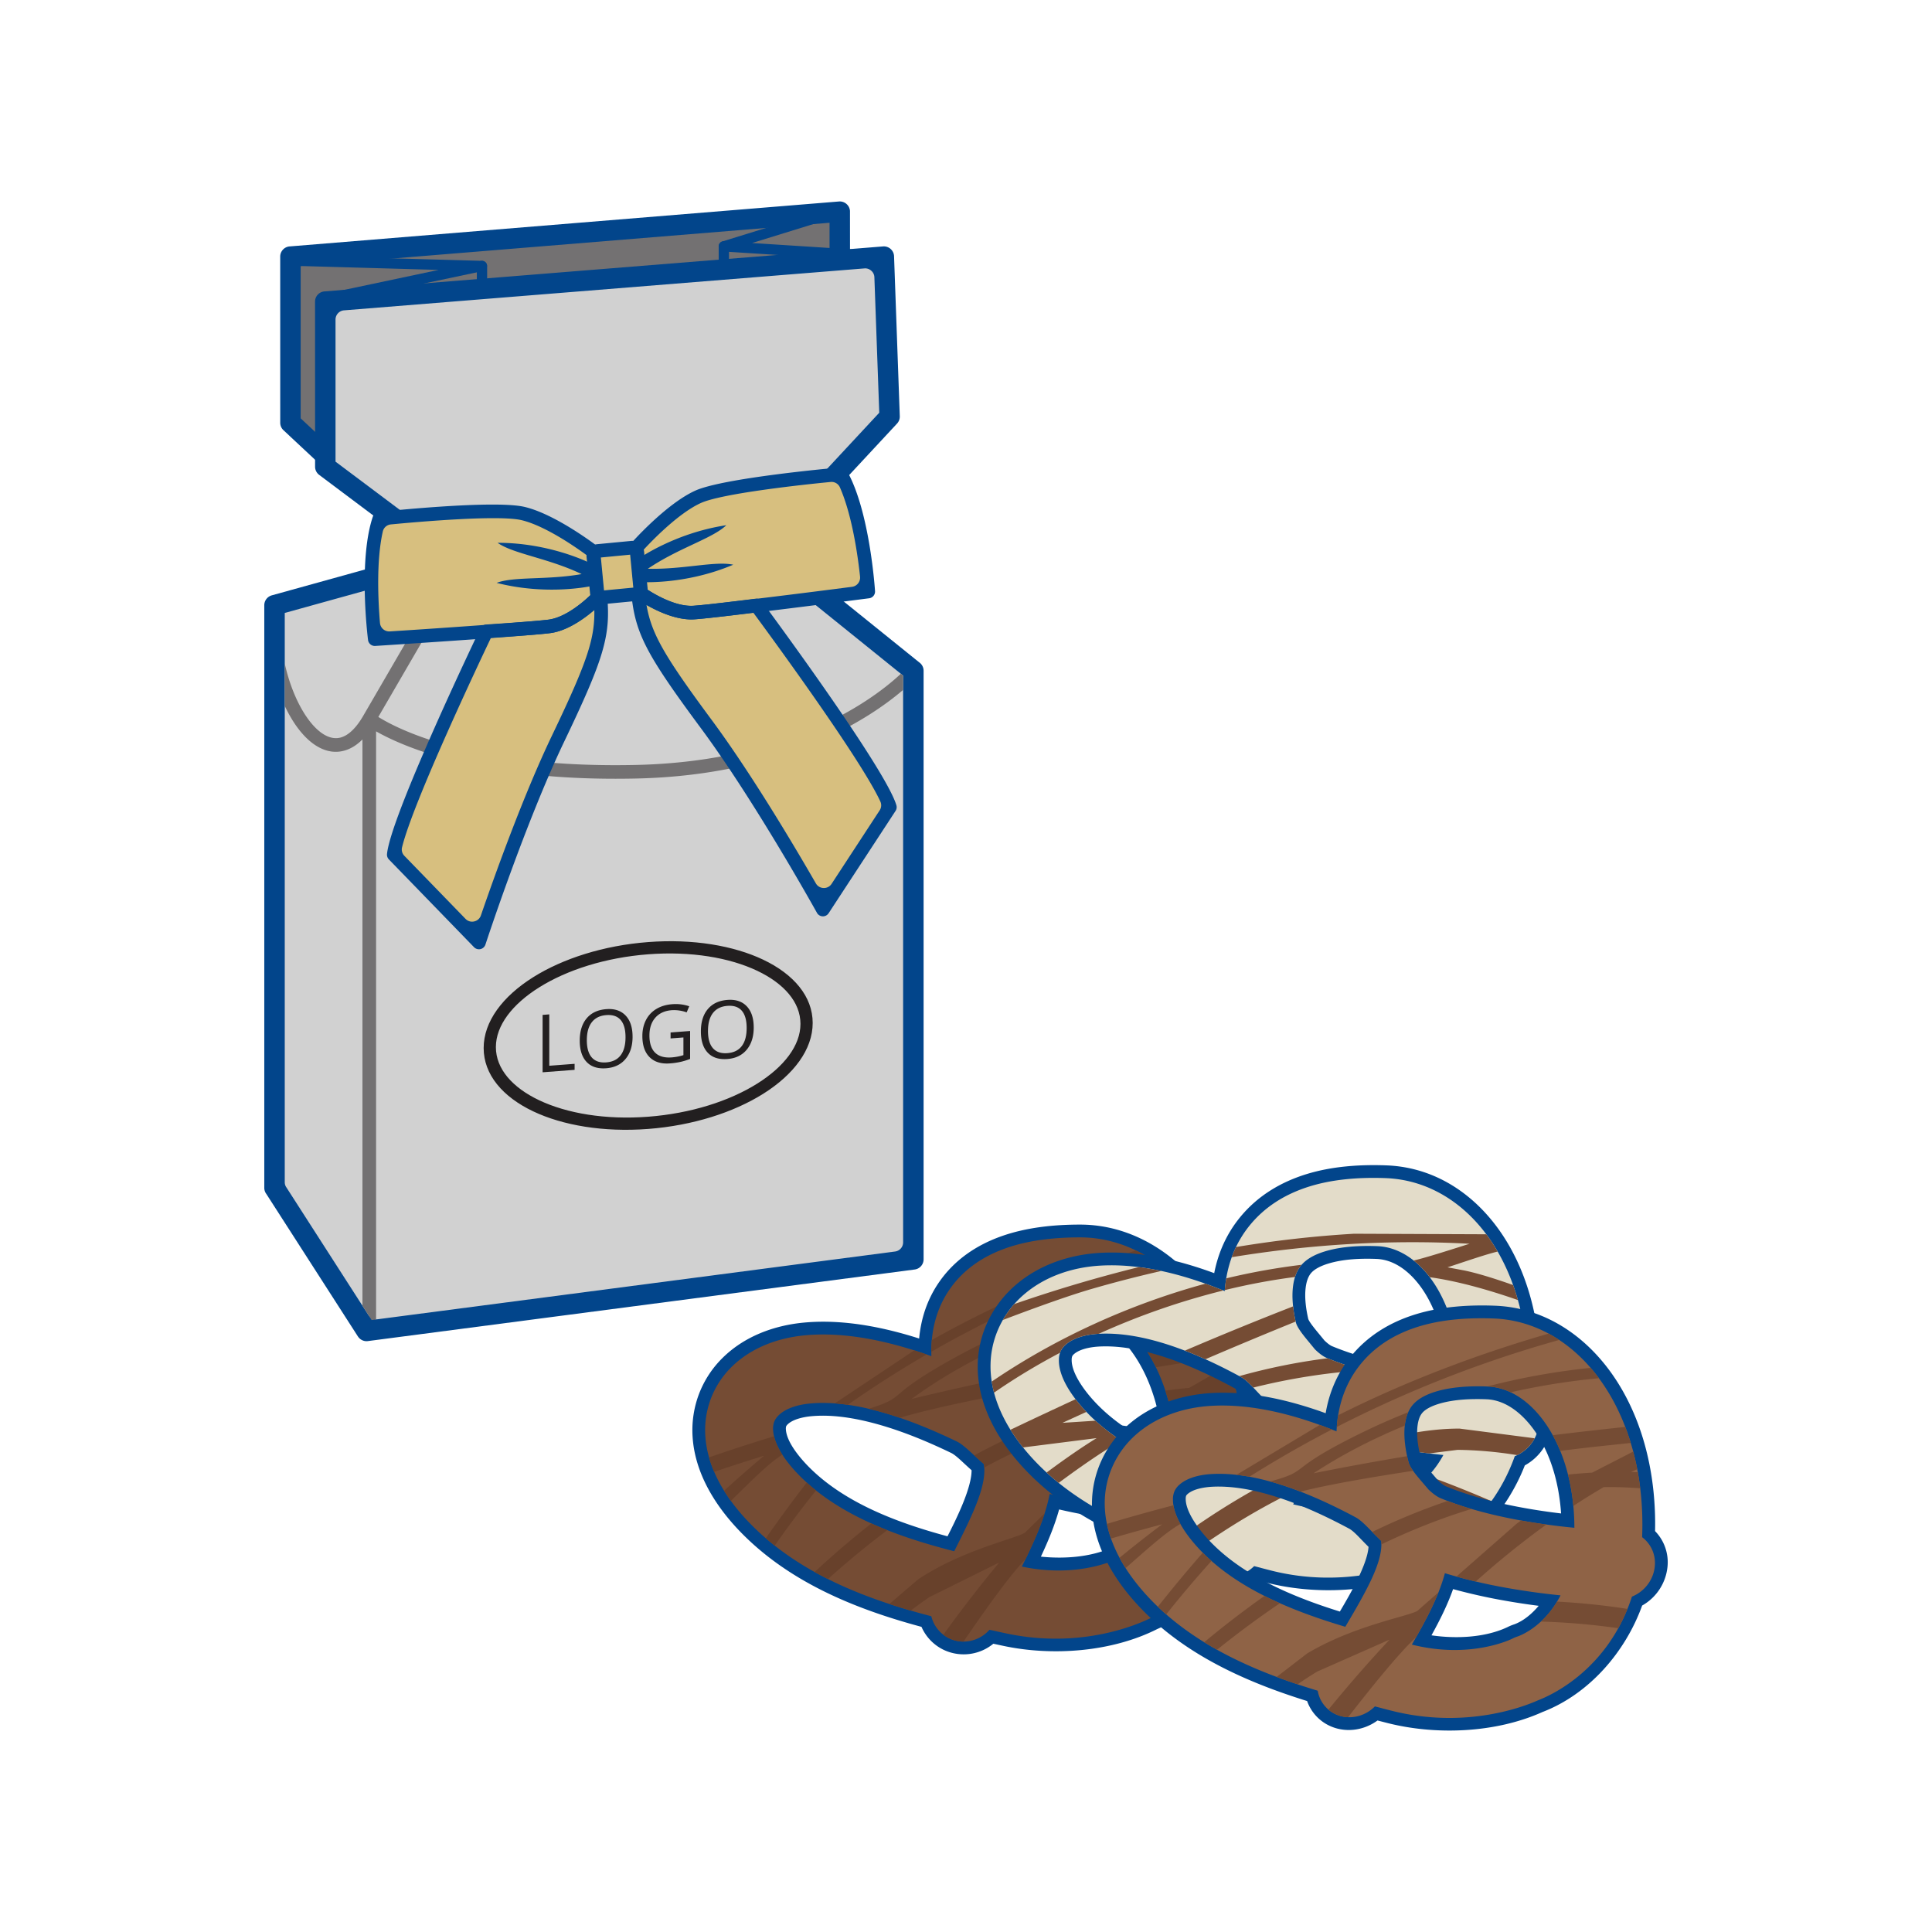
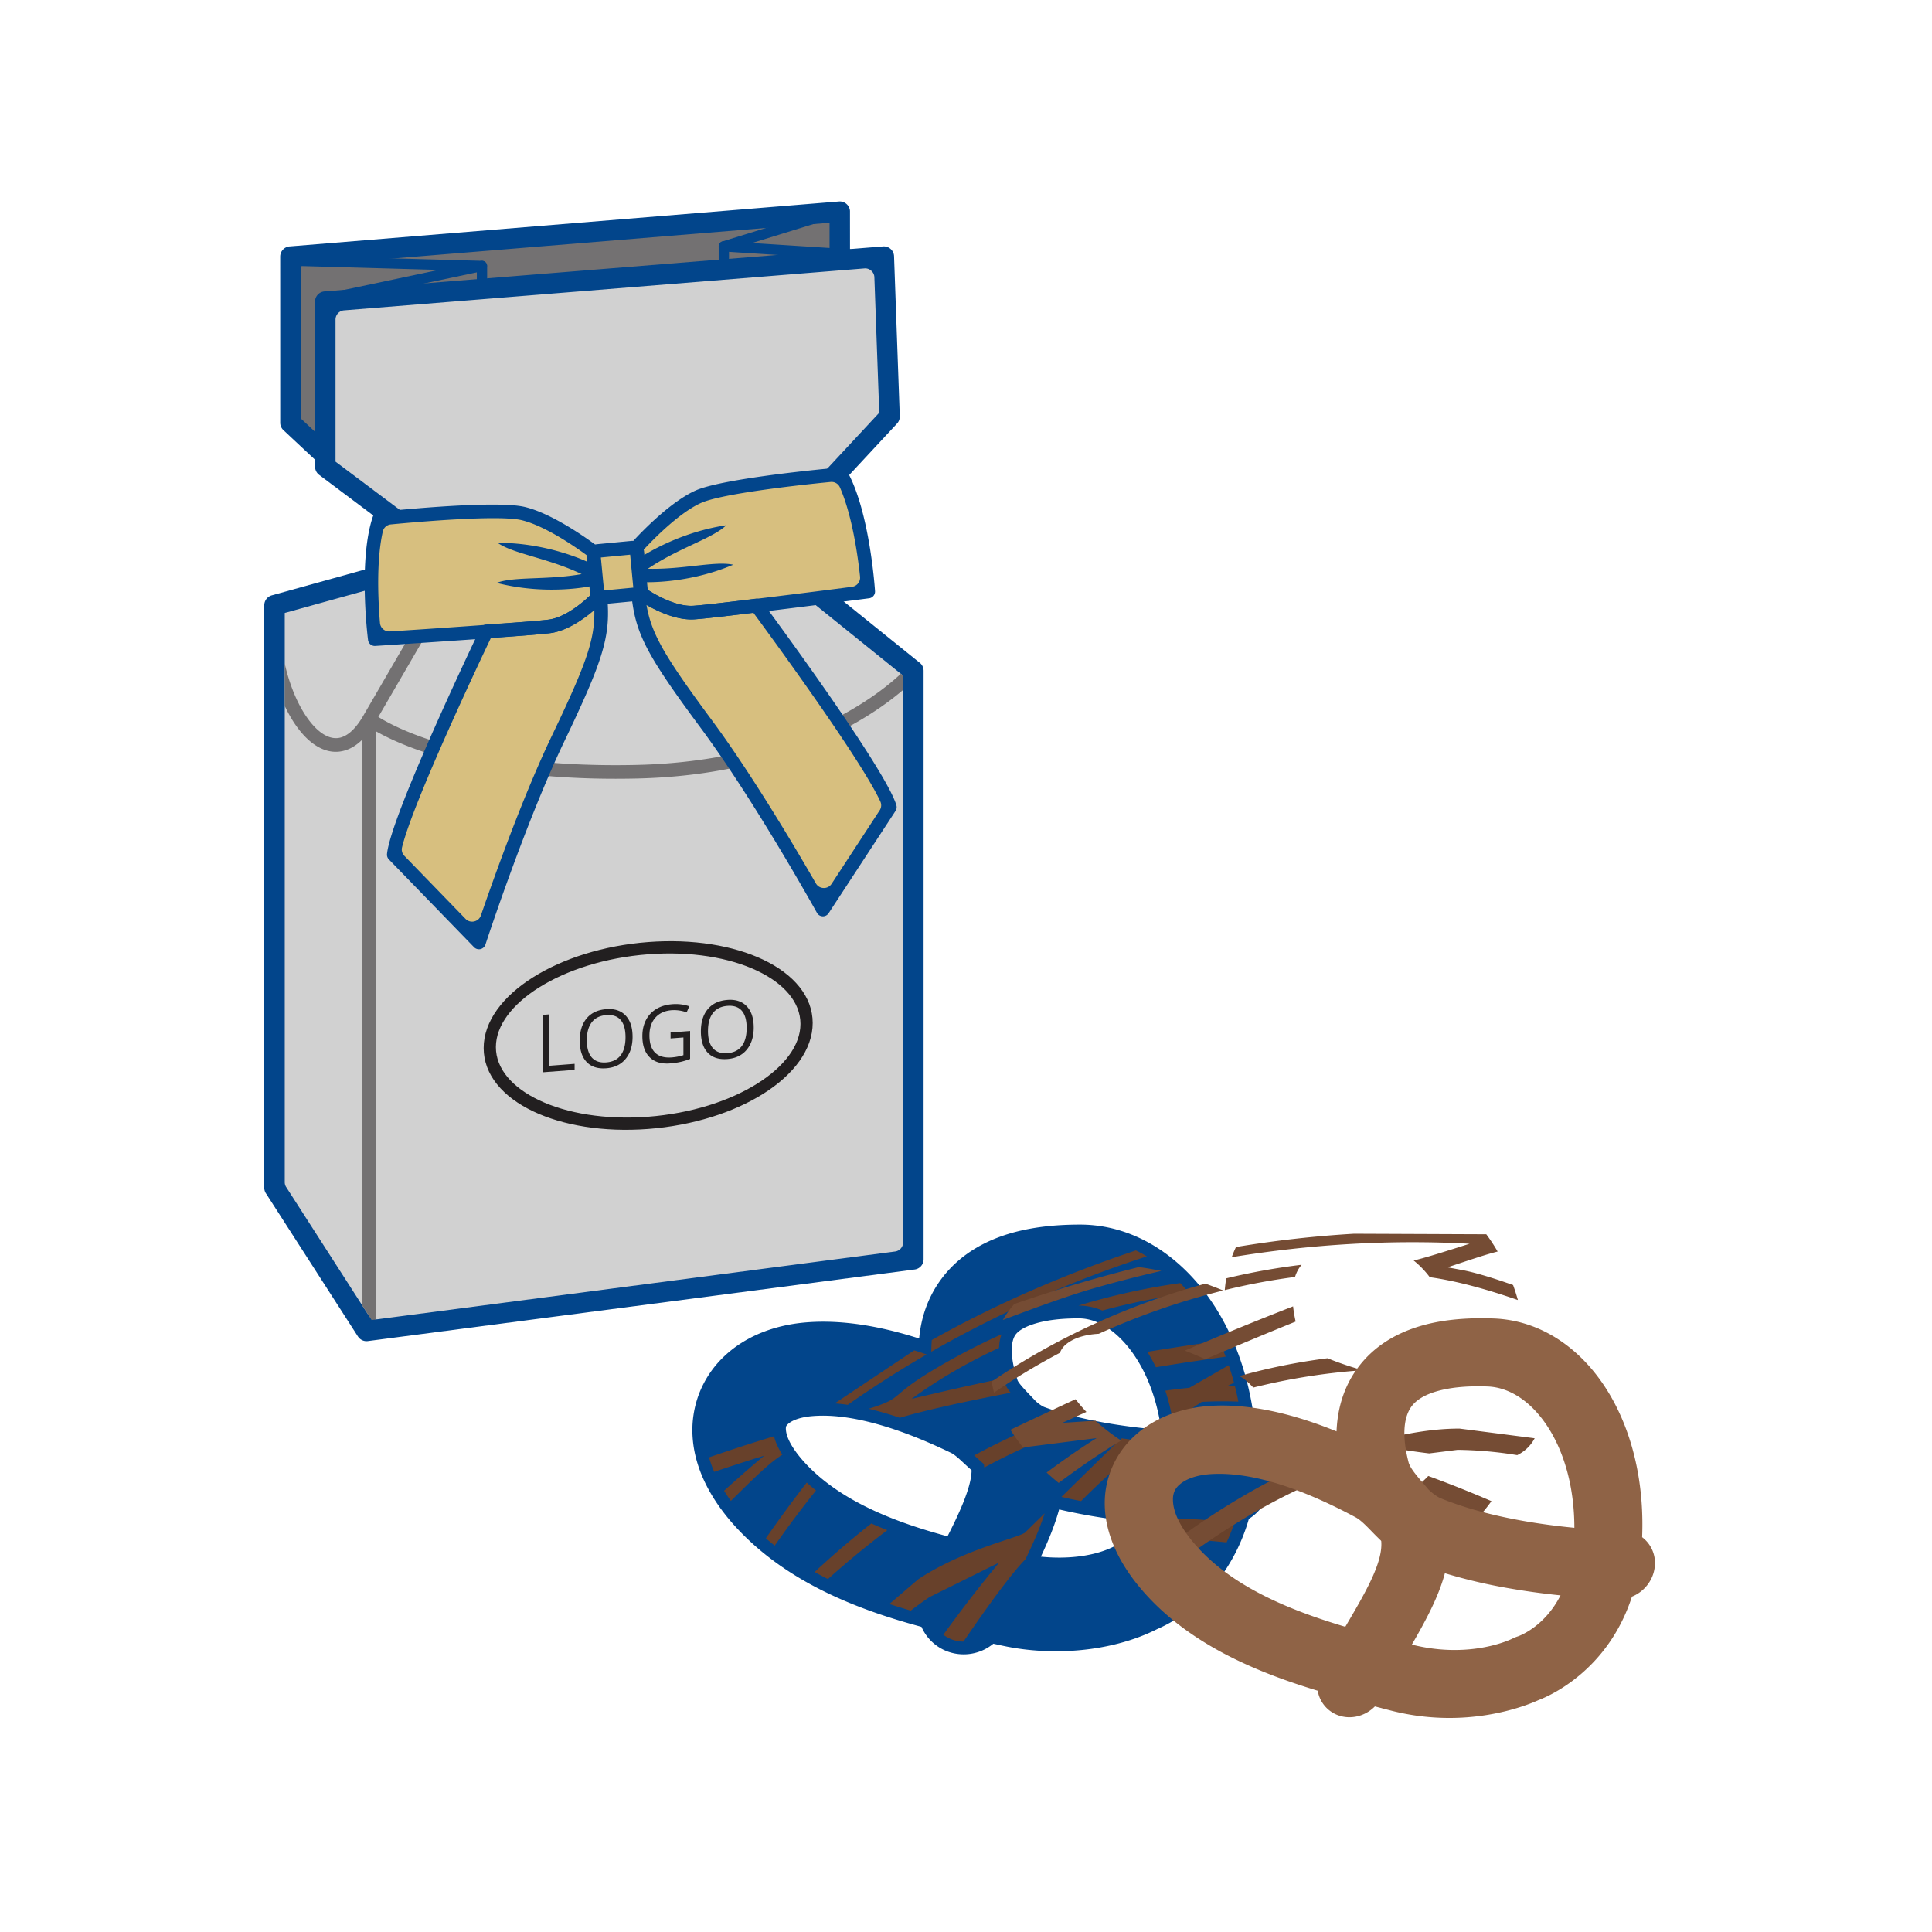
<svg xmlns="http://www.w3.org/2000/svg" id="Layer_1" version="1.1" viewBox="0 0 150 150">
  <defs>
    <style>.st0,.st1{fill:#02458b}.st2{fill:#d7bf7f}.st1,.st2,.st3,.st5{fill-rule:evenodd}.st6{fill:#754c34}.st3{fill:#d1d1d1}.st5{fill:#221f20}</style>
  </defs>
  <path style="fill:#737172;fill-rule:evenodd" d="m25.254 35.349-2.704-2.527V19.923l42.65-3.49v3.766l-39.946 3.217v11.933z" />
  <path class="st0" d="m24.714 35.93-2.704-2.528a.79.79 0 0 1-.253-.58l-.002-12.899c0-.427.336-.775.759-.793l42.624-3.487a.795.795 0 0 1 .854.729l.003 3.763-3.563.287 1.974-.748v-2.379l-41.062 3.36V32.48l1.91 1.785v1.877a.797.797 0 0 1-.54-.212Z" />
  <path class="st3" d="m34.803 43.398-9.549-7.162v-12.82l43.367-3.493.446 12.423-10.618 11.42-23.259-.446-.387.078z" />
  <path class="st0" d="m34.277 43.992-9.497-7.123a.793.793 0 0 1-.317-.633l-.003-12.82c0-.427.337-.775.76-.793l43.339-3.491a.795.795 0 0 1 .854.729l.446 12.457a.792.792 0 0 1-.212.567L59.03 44.307a.796.796 0 0 1-.636.251l-23.121-.443-.314.063a.794.794 0 0 1-.682-.185Zm-8.228-8.15 8.944 6.707.043-.008c.054-.008.11-.014.168-.013l22.906.439 10.155-10.923-.378-10.512a.693.693 0 0 0-.241-.512.695.695 0 0 0-.536-.18l-40.398 3.255a.719.719 0 0 0-.662.718v11.029Z" />
  <path class="st3" d="m21.314 92.222 7.144 11.115 42.455-5.557V52.078l-8.747-7.054-26.432-2.036-14.42 3.999v45.235z" />
  <path class="st0" d="m22.223 92.17 6.384 9.933c.154.24.416.362.699.325l40.186-5.261a.716.716 0 0 0 .626-.714V52.454l-8.256-6.658-26.055-2.007-13.699 3.8v44.192c0 .144.036.268.114.389Zm5.567 11.595-7.115-11.071a.788.788 0 0 1-.156-.472V46.987a.797.797 0 0 1 .583-.764l14.372-3.986a.784.784 0 0 1 .318-.041l26.433 2.036a.8.8 0 0 1 .438.174l8.705 7.019c.205.143.34.382.34.652v45.702a.796.796 0 0 1-.692.785l-42.415 5.552a.793.793 0 0 1-.81-.352Z" />
  <path d="M28.141 101.379V57.411c-.43.429-.878.705-1.331.845-.785.243-1.559.088-2.282-.371-.661-.419-1.278-1.1-1.813-1.957a11.03 11.03 0 0 1-.607-1.12v-3.294c.323 1.462.853 2.812 1.504 3.855.452.724.957 1.289 1.482 1.622.463.293.941.399 1.405.255.561-.174 1.142-.702 1.706-1.676l.003-.006.003-.006 6.693-11.519.901-.25.447.035-6.879 11.839c1.484.93 7.388 4.014 20.041 3.726 12.265-.279 18.676-5.337 20.526-7.077l.177.143v1.11c-2.511 2.15-9.092 6.616-20.683 6.879-11.968.272-18.135-2.469-20.235-3.661v45.659l-.347.045-.712-1.108Z" style="fill:#737172" />
  <path class="st0" d="M25.18 23.65a.398.398 0 0 1-.473-.308.398.398 0 0 1 .308-.473l9.042-1.914-11.361-.32a.399.399 0 0 1 .022-.796l14.688.413a.4.4 0 0 1 .098.789L25.18 23.649Z" />
  <path class="st2" d="M29.099 49.622s-.774-6.051.351-9.346c0 0 8.833-.958 11.164-.404 2.331.553 5.465 2.971 5.465 2.971l.338 3.534s-1.901 2.016-3.768 2.256c-1.867.24-13.551.989-13.551.989Z" />
-   <path class="st2" d="m46.764 46.382 2.637-.253a.391.391 0 0 0 .351-.425l-.271-2.83a.39.39 0 0 0-.425-.351l-2.637.252a.39.39 0 0 0-.351.425l.271 2.83a.39.39 0 0 0 .425.351Z" />
+   <path class="st2" d="m46.764 46.382 2.637-.253l-.271-2.83a.39.39 0 0 0-.425-.351l-2.637.252a.39.39 0 0 0-.351.425l.271 2.83a.39.39 0 0 0 .425.351Z" />
  <path class="st2" d="M37.774 49.013s-6.923 14.417-7.201 17.344l6.613 6.816s3.087-9.448 6.155-15.856c3.068-6.408 3.526-8.046 3.275-10.951l-.204-.045.005.054s-1.901 2.016-3.768 2.256c-.751.097-2.753.242-4.876.38ZM67.41 45.926s-.388-6.088-2.119-9.11c0 0-8.903.768-11.087 1.754-2.184.986-4.802 3.955-4.802 3.955l.338 3.534s2.248 1.619 4.128 1.5c1.879-.119 13.542-1.632 13.542-1.632Z" />
  <path class="st2" d="M58.728 47.007s9.533 12.841 10.361 15.662l-5.199 7.948s-4.824-8.69-9.052-14.399-4.989-7.231-5.294-10.13l.192-.083.005.054s2.249 1.619 4.128 1.5c.756-.048 2.748-.285 4.859-.552Z" />
  <path class="st0" d="M28.569 49.641c-.069-.566-.726-6.291.381-9.537a.528.528 0 0 1 .444-.354c.019-.002 8.92-.967 11.342-.392 2.444.579 5.653 3.057 5.662 3.064.129.098.2.243.208.393l.337 3.511a.528.528 0 0 1-.144.415c-.005.007-2.025 2.15-4.082 2.415-1.907.245-13.561.994-13.588.995a.53.53 0 0 1-.558-.499v-.01Zm1.15-8.367c-.515 2.286-.359 5.408-.218 7.091a.72.72 0 0 0 .762.658c2.909-.182 10.881-.729 12.319-.914 1.371-.176 2.806-1.465 3.286-1.931l-.293-3.053c-.689-.51-3.186-2.29-5.083-2.74-1.766-.418-7.996.124-10.14.33a.709.709 0 0 0-.633.559Z" />
  <path class="st0" d="m46.851 45.844 2.363-.226-.245-2.557-2.363.227.245 2.557Zm2.6.811-2.637.253a.92.92 0 0 1-1.001-.826l-.271-2.831a.92.92 0 0 1 .826-1.001l2.637-.253a.919.919 0 0 1 1.001.826l.271 2.83a.92.92 0 0 1-.826 1.001Z" />
  <path class="st0" d="M38.118 49.52c-.893 1.873-6.032 12.724-6.901 16.258a.701.701 0 0 0 .183.673l4.741 4.887a.7.7 0 0 0 .673.201.703.703 0 0 0 .524-.468c1.07-3.109 3.3-9.333 5.526-13.981 1.523-3.18 2.397-5.171 2.853-6.711.338-1.141.447-2.042.426-3.022-.762.657-2.087 1.626-3.427 1.799-.361.047-.978.103-1.74.162-.789.061-1.791.131-2.858.202Zm-8.071 16.788c.287-3.022 7.23-17.482 7.25-17.523a.53.53 0 0 1 .444-.298c1.117-.073 2.223-.15 3.156-.223a40.968 40.968 0 0 0 1.687-.155c1.426-.183 2.921-1.57 3.338-1.982a.53.53 0 0 1 .605-.32l.178.039a.53.53 0 0 1 .44.477c.131 1.517.076 2.706-.414 4.358-.476 1.606-1.367 3.64-2.912 6.867-3.023 6.314-6.057 15.567-6.129 15.786l-.002.005a.53.53 0 0 1-.882.203l-6.6-6.804a.53.53 0 0 1-.159-.429ZM66.775 44.77c-.18-1.68-.621-4.774-1.56-6.922a.71.71 0 0 0-.729-.428c-2.148.208-8.41.884-10.065 1.631-1.779.803-3.896 3.029-4.472 3.656l.293 3.053c.552.362 2.206 1.359 3.593 1.271 1.456-.092 9.42-1.093 12.317-1.471a.72.72 0 0 0 .622-.791Zm-1.024-8.217c1.791 3.128 2.185 9.318 2.186 9.336a.528.528 0 0 1-.458.561c-.027.003-11.67 1.515-13.577 1.635-2.067.131-4.465-1.595-4.472-1.6a.533.533 0 0 1-.214-.377l-.335-3.497a.529.529 0 0 1 .125-.436c.007-.008 2.691-3.052 4.982-4.085 2.177-.982 10.704-1.753 11.229-1.797a.532.532 0 0 1 .535.261Z" />
  <path class="st0" d="M59.158 46.702c.271.365 9.595 12.948 10.438 15.82a.53.53 0 0 1-.073.448l-5.191 7.936a.529.529 0 0 1-.911-.046c-.202-.363-4.889-8.768-9.008-14.329-2.135-2.882-3.396-4.711-4.164-6.188-.792-1.526-1.072-2.684-1.231-4.202a.529.529 0 0 1 .315-.538l.192-.084a.529.529 0 0 1 .656.2c.48.321 2.212 1.403 3.654 1.312a41.69 41.69 0 0 0 1.689-.169c.958-.109 2.053-.243 3.139-.38a.528.528 0 0 1 .495.219Zm9.189 15.52c-1.522-3.305-8.626-12.983-9.859-14.653-1.082.136-2.085.259-2.847.345-.756.086-1.371.149-1.739.172-1.346.085-2.832-.617-3.707-1.118.166.964.444 1.829.994 2.888.745 1.434 1.98 3.223 4.073 6.049 3.07 4.146 6.44 9.83 8.08 12.678a.7.7 0 0 0 .603.36.703.703 0 0 0 .623-.326l3.727-5.699a.703.703 0 0 0 .052-.695ZM49.43 44.216a.529.529 0 0 1 .074-.791c.008-.006 2.827-2.036 6.887-2.647-1.084 1.039-3.708 1.761-6.09 3.38 2.746.066 5.217-.621 6.627-.314-3.78 1.602-7.245 1.345-7.255 1.344a.527.527 0 0 1-.243-.972ZM46.027 44.499a.527.527 0 0 0-.191-.771c-.008-.004-3.1-1.59-7.206-1.585 1.227.865 3.93 1.185 6.528 2.429-2.705.477-5.251.168-6.6.682 3.977 1.017 7.365.244 7.374.242a.528.528 0 0 0 .095-.997ZM64.699 16.083a.399.399 0 1 1 .234.762l-6.543 2.023 10.256.656a.4.4 0 0 1-.05.796l-12.422-.794a.398.398 0 0 1-.092-.779l8.617-2.664ZM37.021 20.651a.4.4 0 1 1 .8 0v1.565a.4.4 0 1 1-.8 0v-1.565Z" />
  <path class="st0" d="M55.799 19.129a.4.4 0 1 1 .8 0v1.565a.4.4 0 1 1-.8 0v-1.565Z" />
  <path class="st5" d="M50.324 73.142c3.476-.265 6.633.277 8.924 1.365 2.378 1.129 3.849 2.859 3.849 4.916s-1.471 4.011-3.849 5.503c-2.291 1.437-5.448 2.46-8.924 2.725-3.476.265-6.633-.277-8.924-1.365-2.378-1.129-3.849-2.858-3.849-4.916s1.471-4.011 3.849-5.503c2.291-1.437 5.448-2.46 8.924-2.725Zm8.468 2.23c-2.158-1.025-5.153-1.534-8.468-1.281-3.315.253-6.31 1.218-8.468 2.572-2.074 1.301-3.356 2.949-3.356 4.635s1.282 3.138 3.356 4.123c2.158 1.025 5.153 1.534 8.468 1.281 3.315-.253 6.31-1.218 8.468-2.572 2.074-1.301 3.356-2.949 3.356-4.635s-1.282-3.138-3.356-4.123Z" />
  <path class="st5" d="M42.128 83.253v-4.457l.518-.04v3.989l1.966-.15v.468l-2.484.189Zm6.985-2.767c0 .714-.181 1.289-.541 1.725-.361.437-.863.679-1.506.728-.657.05-1.163-.112-1.519-.487-.357-.374-.536-.927-.536-1.658 0-.726.179-1.302.537-1.729.358-.426.865-.665 1.524-.715.641-.049 1.14.117 1.501.496.36.379.539.927.539 1.641Zm-3.552.27c0 .604.128 1.052.385 1.345.258.292.632.42 1.121.382.494-.038.868-.221 1.12-.552.252-.33.378-.799.378-1.404 0-.599-.125-1.044-.377-1.335-.251-.291-.622-.418-1.115-.38-.494.037-.869.222-1.126.554-.257.332-.385.795-.385 1.39Zm6.504-.595 1.515-.115v2.168a5.168 5.168 0 0 1-.72.225 5.72 5.72 0 0 1-.847.123c-.675.051-1.201-.109-1.576-.482-.376-.373-.564-.92-.564-1.645 0-.463.094-.876.279-1.238.186-.363.454-.649.803-.86.35-.211.76-.334 1.229-.37a3.25 3.25 0 0 1 1.329.16l-.201.473a2.864 2.864 0 0 0-1.161-.168c-.543.041-.967.235-1.272.582-.304.346-.457.806-.457 1.379 0 .602.147 1.047.44 1.335.294.289.725.411 1.294.368.308-.024.61-.082.905-.176v-1.373l-.997.076v-.462Zm6.454-.392c0 .714-.181 1.289-.541 1.725-.361.437-.863.679-1.506.728-.657.05-1.164-.112-1.519-.487-.357-.374-.536-.927-.536-1.658 0-.726.179-1.302.537-1.729.358-.426.865-.665 1.524-.715.641-.049 1.14.117 1.501.496.36.379.539.927.539 1.641Zm-3.552.27c0 .603.128 1.052.385 1.344.258.293.632.42 1.121.383.494-.038.868-.221 1.119-.552.252-.33.378-.798.378-1.404 0-.599-.125-1.044-.376-1.335-.251-.291-.622-.418-1.115-.38-.494.038-.869.222-1.126.554-.257.332-.385.795-.385 1.39Z" />
  <path class="st1" d="M97.539 112.122a3.606 3.606 0 0 1 1.164 2.697 3.715 3.715 0 0 1-1.743 3.108c-1.031 3.644-3.593 7.021-7.109 8.551-3.541 1.791-8.17 2.122-11.994 1.298l-.734-.158a3.628 3.628 0 0 1-3.786.508 3.556 3.556 0 0 1-1.793-1.818c-5.167-1.389-10.286-3.477-14.072-7.388-1.914-1.976-3.492-4.487-3.694-7.293a7.929 7.929 0 0 1 .491-3.397 7.87 7.87 0 0 1 1.843-2.814c1.689-1.664 3.984-2.515 6.316-2.731 2.316-.215 4.694.105 6.941.668.67.168 1.335.359 1.993.569.146-1.571.637-3.059 1.551-4.38 1.189-1.719 2.877-2.864 4.831-3.559 1.932-.687 4.069-.906 6.109-.906 4.104 0 7.599 2.338 9.943 5.593 2.376 3.298 3.541 7.417 3.743 11.453Zm-8.606 6.117a55.355 55.355 0 0 1-2.757-.317 44.875 44.875 0 0 1-3.946-.729c-.346 1.255-.859 2.48-1.416 3.664 1.942.204 4.189.011 5.811-.861.161-.091.338-.173.521-.241.685-.287 1.305-.865 1.788-1.516Zm1.225-7.226c-.297-2.132-1.002-4.281-2.253-6.018-.946-1.314-2.43-2.637-4.146-2.637-1.196 0-2.551.099-3.686.503-.418.149-.977.405-1.239.784-.213.308-.273.748-.28 1.113-.015.793.201 1.661.45 2.409.101.273.819.998 1.038 1.229l.41.429c.185.154.439.352.655.43 1.966.713 4.098 1.151 6.166 1.442.958.135 1.92.239 2.885.316Zm-16.593 8.265c.74-1.454 1.871-3.763 1.868-5.13-.183-.164-.364-.33-.545-.497-.265-.245-.723-.693-1.043-.847-2.005-.965-4.142-1.842-6.304-2.384-1.458-.365-3.045-.604-4.548-.465-.568.052-1.42.219-1.845.638a.501.501 0 0 0-.115.155.739.739 0 0 0-.016.248c.069.969 1.046 2.135 1.685 2.796 2.788 2.879 7.001 4.448 10.863 5.486Z" />
-   <path class="st6" d="M96.567 112.615a2.604 2.604 0 0 1 1.144 2.194 2.723 2.723 0 0 1-1.599 2.45c-1.435 5.772-5.748 7.917-6.683 8.321-.933.475-5.415 2.513-11.363 1.226l-.692-.149v-.003l-.552-.119c-.756.861-2 1.174-3.076.687a2.578 2.578 0 0 1-1.439-1.738c-4.93-1.282-10.261-3.265-14.124-7.254-2.21-2.282-3.267-4.588-3.417-6.674a6.931 6.931 0 0 1 .429-2.974 6.866 6.866 0 0 1 1.612-2.459c1.374-1.354 3.355-2.232 5.712-2.451 2.025-.188 4.25.052 6.609.643 1.042.261 2.105.589 3.184.977a10.97 10.97 0 0 1-.003-.544c.032-1.67.46-3.255 1.42-4.642.951-1.375 2.363-2.483 4.347-3.189 1.523-.541 3.427-.848 5.777-.848 3.509 0 6.786 1.915 9.139 5.181 2.059 2.858 3.429 6.798 3.575 11.366Zm-5.993 4.756a56.041 56.041 0 0 1-4.26-.43 42.3 42.3 0 0 1-4.818-.951c-.357 1.834-1.183 3.669-2.159 5.639 4.695.99 7.756-.76 7.766-.764.132-.074.266-.136.403-.186.294-.121 2.044-.925 3.068-3.308Zm-3.439-5.692a50.82 50.82 0 0 0 4.133.404c-.229-3.119-1.183-5.759-2.559-7.668-1.385-1.922-3.163-3.049-4.951-3.049-1.693 0-3.014.203-4.019.56-.855.304-1.408.701-1.722 1.155-.305.442-.443 1.014-.456 1.658-.016.821.175 1.762.5 2.741.147.441.723 1.04 1.261 1.6l.448.47c.334.281.668.519.997.638 1.862.675 4.048 1.166 6.366 1.492Zm-10.78 1.959c-.274-.235-.535-.476-.795-.715-.45-.415-.892-.823-1.285-1.013-2.299-1.106-4.49-1.95-6.494-2.452-1.772-.444-3.417-.626-4.881-.49-1.108.103-1.955.432-2.45.919a1.45 1.45 0 0 0-.346.509 1.574 1.574 0 0 0-.078.671c.066.921.671 2.081 1.962 3.414 3.08 3.181 7.733 4.844 12.097 5.958 1.392-2.761 2.567-5.122 2.303-6.758l-.033-.043Z" />
  <path d="M95.834 118.225a13.232 13.232 0 0 1-.604 1.527 53.429 53.429 0 0 0-6.028-.289 6.781 6.781 0 0 0 1.138-1.597c1.829.026 3.664.149 5.494.359Zm-21.027 9.227a2.564 2.564 0 0 1-1.565-.531 102.812 102.812 0 0 1 4.34-5.611l-5.407 2.682c-.457.306-.95.66-1.462 1.055-.552-.16-1.107-.33-1.661-.512l2.231-1.914c3.423-2.278 7.525-3.152 8.283-3.616l1.54-1.51c-.371 1.161-.893 2.337-1.488 3.562-1.081 1.092-2.916 3.614-4.811 6.395Zm-10.525-4.855a28.37 28.37 0 0 1-1.034-.546 69.21 69.21 0 0 1 4.406-3.771c.406.183.819.357 1.236.521a70.445 70.445 0 0 0-4.608 3.796Zm-4.132-2.596a21.672 21.672 0 0 1-.69-.569 105.68 105.68 0 0 1 3.176-4.326c.233.211.473.415.72.612A79.819 79.819 0 0 0 60.15 120Zm-3.404-3.473a13.06 13.06 0 0 1-.529-.787 97.82 97.82 0 0 1 3.115-2.723c-1.299.401-2.594.819-3.883 1.256a9.188 9.188 0 0 1-.399-1.124 141.915 141.915 0 0 1 5.046-1.639c.103.435.314.913.643 1.429-1.028.662-2.049 1.672-3.994 3.589Zm14.234-11.687c.319.101.639.208.961.32a85.15 85.15 0 0 0-6.12 3.909 14.733 14.733 0 0 0-1.012-.11l6.171-4.118Zm1.326.109.002-.202c.005-.238.017-.475.038-.71 4.968-2.789 10.312-5.107 15.843-6.955.289.14.574.294.854.461a88.669 88.669 0 0 0-16.737 7.407Zm19.329-5.33c.24.249.473.509.699.78a52.28 52.28 0 0 0-6.754 1.351 4.665 4.665 0 0 0-1.822-.385h-.024a52.209 52.209 0 0 1 7.9-1.747Zm3.011 4.485c.183.397.354.806.514 1.227l-2.923.425c-.494.076-1.366.213-2.493.396-.206-.421-.429-.82-.667-1.195 1.854-.302 3.711-.585 5.57-.853Zm.752 1.89c.15.441.287.895.411 1.359l-.47.232c.165-.002.344-.003.53-.001.103.404.195.817.277 1.237a30.597 30.597 0 0 0-2.84.021 51.19 51.19 0 0 0-2.239 1.548 16.613 16.613 0 0 0-.59-2.419 39.172 39.172 0 0 1 1.86-.221l3.062-1.755Zm-17.833-1.346c-2.444 1.134-4.74 2.461-6.795 3.966a221.94 221.94 0 0 1 7.147-1.604c.045.155.094.311.146.469.064.193.21.416.4.653-3.382.651-6.589 1.341-8.601 1.945a26.251 26.251 0 0 0-2.415-.7c3.228-1.014.942-.843 6.959-4.122a47.777 47.777 0 0 1 3.349-1.656 3.432 3.432 0 0 0-.189 1.05Zm4.845 11.568 4.391-4.305.302-.237.032.005c.64.09 1.29.168 1.945.233a64.118 64.118 0 0 0-5.148 4.631c-.515-.1-1.023-.209-1.523-.326Zm.788-5.294a47.021 47.021 0 0 0-6.781 3.017 3.107 3.107 0 0 0-.029-.259l-.033-.043a24.893 24.893 0 0 1-.714-.641 47.984 47.984 0 0 1 5.664-2.624c.603.201 1.236.384 1.893.549Z" style="fill:#68412b" />
-   <path class="st1" d="M119.565 108.011c.679.723.998 1.719.88 2.745-.146 1.274-.938 2.405-2.058 3.016-1.408 3.602-4.316 6.863-7.972 8.252-3.681 1.636-8.332 1.82-12.107.846l-.723-.187c-1.121.806-2.609.995-3.834.365a3.275 3.275 0 0 1-1.616-1.883c-4.985-1.57-9.895-3.84-13.284-7.898-1.725-2.066-3.028-4.636-2.938-7.432a8.203 8.203 0 0 1 .843-3.364 8.572 8.572 0 0 1 2.122-2.722c1.841-1.58 4.208-2.349 6.57-2.479 2.323-.128 4.666.276 6.865.925.661.195 1.314.414 1.959.652.307-1.583.957-3.056 2.007-4.339 1.357-1.659 3.151-2.734 5.172-3.354 1.989-.61 4.142-.751 6.19-.675 4.073.151 7.343 2.589 9.373 5.967 2.045 3.403 2.765 7.566 2.549 11.566Zm-9.247 5.754a54.204 54.204 0 0 1-2.669-.412 42.836 42.836 0 0 1-3.887-.88c-.475 1.244-1.115 2.448-1.794 3.607 1.912.261 4.235.156 5.848-.645.177-.088.361-.163.549-.223.716-.261 1.399-.814 1.953-1.447Zm2-7.153c-.069-2.129-.541-4.313-1.618-6.106-.813-1.353-2.145-2.701-3.841-2.764-1.206-.045-2.567.006-3.741.366-.447.137-1.034.376-1.343.753-.248.303-.357.738-.403 1.114-.097.785.026 1.656.197 2.413.073.271.707 1.012.9 1.247l.362.441c.165.157.395.36.595.443 1.894.785 3.978 1.301 6.004 1.666.956.173 1.92.314 2.887.427Zm-15.037 2.554a37.61 37.61 0 0 1-.479-.503c-.234-.248-.648-.715-.943-.876-1.905-1.038-3.948-1.991-6.042-2.609-1.426-.421-2.984-.715-4.492-.632-.592.032-1.457.171-1.933.579a.584.584 0 0 0-.143.166.728.728 0 0 0-.044.253c-.031.957.811 2.145 1.382 2.828 2.49 2.983 6.559 4.699 10.273 5.866.885-1.412 2.274-3.696 2.422-5.072Z" />
-   <path d="M118.546 108.444c.648.495 1.018 1.315.914 2.231-.124 1.085-.878 1.999-1.853 2.384-2.036 5.703-6.568 7.683-7.543 8.05-.981.439-5.671 2.306-11.477.801l-.675-.175v-.003l-.539-.139c-.845.831-2.12 1.097-3.144.571a2.35 2.35 0 0 1-1.255-1.787c-4.791-1.462-9.908-3.637-13.35-7.759-1.969-2.358-2.784-4.697-2.716-6.783a7.17 7.17 0 0 1 .739-2.95 7.527 7.527 0 0 1 1.867-2.393c1.513-1.299 3.584-2.101 5.96-2.232 2.042-.112 4.239.209 6.534.887a31.6 31.6 0 0 1 3.078 1.093c.014-.182.031-.363.054-.543.206-1.664.8-3.229 1.903-4.577 1.093-1.336 2.619-2.389 4.675-3.019 1.577-.483 3.512-.719 5.858-.632 3.505.13 6.578 2.161 8.587 5.506 1.759 2.927 2.716 6.907 2.385 11.469Zm-6.481 4.521a55.025 55.025 0 0 1-4.21-.587 40.46 40.46 0 0 1-4.713-1.128c-.548 1.816-1.564 3.615-2.745 5.543 4.586 1.162 7.826-.469 7.836-.474.139-.069.28-.126.422-.17.306-.11 2.138-.846 3.409-3.185Zm-2.841-5.804c1.326.24 2.701.424 4.086.557.096-3.12-.581-5.787-1.755-7.742-1.183-1.968-2.841-3.159-4.627-3.225-1.691-.063-3.031.09-4.072.41-.886.272-1.48.647-1.84 1.087-.351.429-.549.995-.628 1.636-.101.818-.01 1.764.213 2.752.1.445.613 1.064 1.093 1.642l.398.485c.304.293.614.542.929.673 1.79.742 3.922 1.313 6.202 1.725Zm-10.971 1.553a24.997 24.997 0 0 1-.719-.743c-.406-.431-.805-.854-1.178-1.057-2.181-1.189-4.28-2.112-6.23-2.687-1.723-.508-3.347-.751-4.824-.67-1.118.061-1.998.358-2.542.826a1.573 1.573 0 0 0-.399.495 1.63 1.63 0 0 0-.148.666c-.03.921.452 2.1 1.603 3.478 2.744 3.286 7.218 5.119 11.46 6.391 1.678-2.702 3.099-5.013 3.006-6.655l-.029-.044Z" style="fill:#e3dcc9" />
  <path class="st6" d="M119.152 111.668a3.02 3.02 0 0 1-1.356 1.308 30.903 30.903 0 0 0-4.626-.41l-2.208.276a53.979 53.979 0 0 1-3.107-.464 46.45 46.45 0 0 1-1.653-.329c1.758-.467 4.431-1.141 7.125-1.133l5.825.752Zm-3.357 4.881a13.46 13.46 0 0 1-1.132 1.381 140.511 140.511 0 0 0-5.14-2.213c.396-.244.88-.605 1.368-1.123a92.969 92.969 0 0 1 4.903 1.954Zm-22.939 3.793a55.943 55.943 0 0 1-1.784-.58c3.415-2.534 7.036-4.704 10.814-6.332a66.723 66.723 0 0 0-4.816-1.025c.237-.437.448-.856.626-1.256l5.127 1.03c-.416 1.079-.979 2.161-1.625 3.276-2.847 1.306-5.646 2.973-8.342 4.887Zm-10.661-5.209c-.32-.258-.633-.527-.937-.806 1.538-1.145 2.899-2.069 3.884-2.672l-5.715.724a14.111 14.111 0 0 1-.976-1.371c1.68-.802 3.365-1.593 5.055-2.372a11.863 11.863 0 0 0 .841.983l-1.86.85 2.561-.166a16.115 16.115 0 0 0 2.001 1.543c-1.239.723-2.956 1.871-4.853 3.286Zm-5.018-7.006a8.546 8.546 0 0 1-.181-.859c4.994-3.406 10.743-6.012 16.593-7.605.459.164.922.342 1.386.531a56.516 56.516 0 0 0-9.668 3.362h-.006c-1.118.062-1.998.359-2.542.826a1.573 1.573 0 0 0-.399.495 1.028 1.028 0 0 0-.062.152c-1.8.95-3.519 1.987-5.121 3.097Zm.681-5.64c.253-.442.55-.856.887-1.238a110.167 110.167 0 0 1 9.672-2.871c.574.073 1.158.172 1.749.299a95.75 95.75 0 0 0-5.413 1.397c-1.551.449-4.029 1.318-6.896 2.412Zm17.233-2.321c.013-.156.029-.313.048-.469.019-.15.041-.298.065-.446a51.202 51.202 0 0 1 5.853-1.053l-.041.049a2.686 2.686 0 0 0-.471.897 49.27 49.27 0 0 0-5.454 1.021Zm.541-2.558c.097-.267.206-.53.33-.788a86.585 86.585 0 0 1 9.164-1.033l10.268.042c.271.363.528.745.768 1.147l.114.194c-.96.239-2.125.641-3.89 1.225l1.296.242c.957.197 2.259.59 3.794 1.134.135.378.26.766.373 1.164-2.479-.862-4.814-1.492-6.842-1.773a7.177 7.177 0 0 0-1.25-1.295c.803-.19 2.061-.575 4.338-1.302-6.12-.334-12.313.034-18.462 1.044Zm22.959 8.106c.016.38.022.765.019 1.156a65.702 65.702 0 0 0-5.308-.522 16.979 16.979 0 0 0-.094-1.199c1.803.109 3.599.302 5.383.566Zm-18.196-4.287a278.326 278.326 0 0 0-8.404 3.437c.524.202 1.056.425 1.595.668a376.537 376.537 0 0 1 7.008-2.925c-.09-.402-.157-.797-.199-1.179Zm-3.089 6.304a48.744 48.744 0 0 1 8.503-1.345 24.864 24.864 0 0 1-2.739-.93 47.334 47.334 0 0 0-6.849 1.385l.134.073c.303.165.623.475.951.817Z" />
-   <path class="st1" d="M128.499 118.874a3.464 3.464 0 0 1 .969 2.731 3.897 3.897 0 0 1-1.972 3.049c-1.301 3.606-4.115 6.874-7.737 8.266-3.692 1.663-8.351 1.802-12.084.844l-.725-.186c-1.123.82-2.6.981-3.814.367a3.359 3.359 0 0 1-1.653-1.877c-5.073-1.581-10.038-3.854-13.54-7.893-1.756-2.026-3.164-4.587-3.164-7.404 0-1.159.244-2.301.738-3.377a8.254 8.254 0 0 1 2.054-2.748c1.822-1.607 4.187-2.364 6.521-2.491 2.335-.128 4.69.283 6.887.927.656.192 1.304.406 1.945.64.261-1.552.859-3.013 1.868-4.297 1.321-1.68 3.099-2.758 5.099-3.377 1.987-.614 4.142-.749 6.173-.673 4.103.154 7.418 2.618 9.52 5.939 2.127 3.36 3.005 7.505 2.915 11.561Zm-17.36 8.092c1.929.282 4.179.177 5.902-.637.166-.084.349-.159.537-.22.7-.258 1.358-.807 1.885-1.434a54.316 54.316 0 0 1-2.759-.423 44.203 44.203 0 0 1-3.887-.874c-.437 1.234-1.037 2.432-1.678 3.588Zm10.063-9.464c-.147-2.141-.701-4.298-1.82-6.065-.855-1.35-2.25-2.734-3.976-2.798-1.191-.044-2.556.002-3.724.363-.419.13-.997.363-1.283.727-.232.295-.321.729-.354 1.085-.072.792.083 1.668.276 2.418.081.28.75 1.033.954 1.272l.38.445c.177.164.42.372.634.46 1.915.785 4.015 1.303 6.068 1.672.942.17 1.892.309 2.846.422Zm-14.95 2.595a42.168 42.168 0 0 1-.514-.522c-.252-.259-.674-.721-.989-.89-1.936-1.038-4.01-1.994-6.138-2.617-1.428-.418-3-.719-4.52-.636-.561.031-1.43.162-1.884.562a.507.507 0 0 0-.118.139.745.745 0 0 0-.031.239c0 .973.9 2.181 1.488 2.859 2.582 2.979 6.682 4.704 10.48 5.889.846-1.424 2.133-3.67 2.227-5.024Z" />
  <path d="M127.494 119.346a2.504 2.504 0 0 1 .986 2.232c-.089 1.084-.814 1.998-1.776 2.383-1.851 5.702-6.319 7.68-7.282 8.046-.967.438-5.596 2.303-11.452.795l-.681-.175v-.003l-.543-.139c-.818.831-2.084 1.096-3.125.569a2.454 2.454 0 0 1-1.313-1.787c-4.838-1.464-10.026-3.642-13.601-7.766-2.045-2.359-2.936-4.698-2.936-6.784 0-1.046.224-2.036.644-2.949a7.183 7.183 0 0 1 1.789-2.392c1.471-1.298 3.516-2.1 5.888-2.229 2.038-.111 4.246.212 6.562.89 1.023.3 2.063.667 3.114 1.095.008-.181.02-.363.036-.543.152-1.664.695-3.229 1.754-4.576 1.05-1.336 2.542-2.387 4.577-3.017 1.562-.483 3.488-.717 5.838-.629 3.509.132 6.648 2.165 8.765 5.511 1.853 2.928 2.939 6.909 2.756 11.47Zm-6.335 4.517a55.734 55.734 0 0 1-4.229-.589 41.336 41.336 0 0 1-4.749-1.13c-.489 1.816-1.447 3.614-2.565 5.542 4.623 1.164 7.811-.465 7.82-.47.137-.069.276-.126.417-.17.303-.11 2.11-.845 3.306-3.183Zm-3.029-5.805c1.334.24 2.714.425 4.104.559-.005-3.12-.768-5.788-2.006-7.743-1.246-1.969-2.944-3.16-4.731-3.227-1.693-.063-3.028.089-4.059.407-.877.271-1.459.646-1.805 1.087-.337.429-.516.994-.575 1.636-.075.818.047 1.764.302 2.752.115.445.648 1.064 1.146 1.643l.414.485c.314.293.631.543.951.673 1.813.743 3.964 1.315 6.258 1.728Zm-10.921 1.548a28.917 28.917 0 0 1-.743-.743c-.42-.431-.833-.854-1.212-1.058-2.219-1.189-4.349-2.113-6.317-2.69-1.74-.509-3.372-.753-4.845-.673-1.116.061-1.986.357-2.516.824a1.513 1.513 0 0 0-.383.495 1.597 1.597 0 0 0-.126.667c0 .921.521 2.1 1.715 3.478 2.851 3.288 7.384 5.122 11.667 6.397 1.591-2.701 2.936-5.012 2.79-6.653l-.03-.044Z" style="fill:#8f6346" />
-   <path class="st6" d="M126.357 124.913a13.83 13.83 0 0 1-.714 1.501 52.902 52.902 0 0 0-6.007-.515c.42-.389.858-.896 1.253-1.55a54.7 54.7 0 0 1 5.468.565Zm-21.692 8.41a2.53 2.53 0 0 1-1.527-.588 108.745 108.745 0 0 1 4.745-5.433l-5.601 2.471c-.479.288-.997.623-1.538.997a47.653 47.653 0 0 1-1.624-.573l2.37-1.825c3.587-2.143 7.752-2.86 8.544-3.294l1.648-1.447c-.454 1.144-1.062 2.297-1.744 3.496-1.16 1.049-3.176 3.494-5.272 6.197Zm-10.175-5.237a26.062 26.062 0 0 1-.994-.583 72.798 72.798 0 0 1 4.678-3.595c.393.198.793.386 1.198.566a74.119 74.119 0 0 0-4.882 3.612Zm-3.945-2.745c-.22-.192-.437-.39-.649-.593a110.361 110.361 0 0 1 3.488-4.194c.218.22.443.432.675.638a83.707 83.707 0 0 0-3.514 4.15Zm-3.153-3.592c-.172-.27-.329-.538-.472-.805a102.076 102.076 0 0 1 3.311-2.599c-1.328.351-2.653.719-3.973 1.106a8.94 8.94 0 0 1-.318-1.136c1.714-.514 3.437-.994 5.164-1.445.072.437.248.922.541 1.449-1.076.622-2.17 1.591-4.253 3.429Zm15.076-11.119c.311.113.624.231.938.355a89.525 89.525 0 0 0-6.402 3.668c-.34-.062-.675-.111-1.004-.148l6.468-3.875Zm1.318.159.017-.202c.022-.238.051-.473.09-.706 5.169-2.595 10.68-4.705 16.344-6.34.279.151.553.314.821.492a92.257 92.257 0 0 0-17.271 6.756Zm19.713-4.588c.222.257.436.525.643.804a53.581 53.581 0 0 0-6.851 1.093 4.567 4.567 0 0 0-1.794-.452h-.024a53.202 53.202 0 0 1 8.026-1.445Zm2.688 4.586c.154.403.296.817.425 1.243l-2.954.314c-.5.057-1.382.161-2.522.301-.175-.428-.37-.834-.581-1.217a305.98 305.98 0 0 1 5.632-.64Zm.616 1.913c.118.446.223.903.313 1.371l-.486.213c.165.004.345.011.53.019.074.407.136.822.187 1.244-1.131-.078-2.104-.107-2.841-.086a52.8 52.8 0 0 0-2.351 1.459 16.196 16.196 0 0 0-.415-2.435 40.14 40.14 0 0 1 1.875-.15l3.188-1.635Zm-17.736-2.014c-2.526 1.039-4.918 2.276-7.081 3.699 2.415-.484 4.837-.926 7.262-1.33.034.156.071.314.112.473.05.195.181.423.353.666-3.428.522-6.685 1.089-8.741 1.615a25.166 25.166 0 0 0-2.035-.695c-.11-.032-.22-.064-.329-.094 3.302-.89 1.003-.806 7.256-3.849a49.648 49.648 0 0 1 3.468-1.525c-.137.31-.223.661-.265 1.04Zm4.011 11.719 4.701-4.128.319-.225.032.006c.634.114 1.278.216 1.929.305a67.354 67.354 0 0 0-5.482 4.425 40.483 40.483 0 0 1-1.499-.383Zm1.17-5.25c-2.36.717-4.7 1.646-6.998 2.753a3.15 3.15 0 0 0-.01-.259l-.03-.044a23.324 23.324 0 0 1-.668-.666 49.79 49.79 0 0 1 5.854-2.404c.588.223 1.208.429 1.853.619Z" />
</svg>